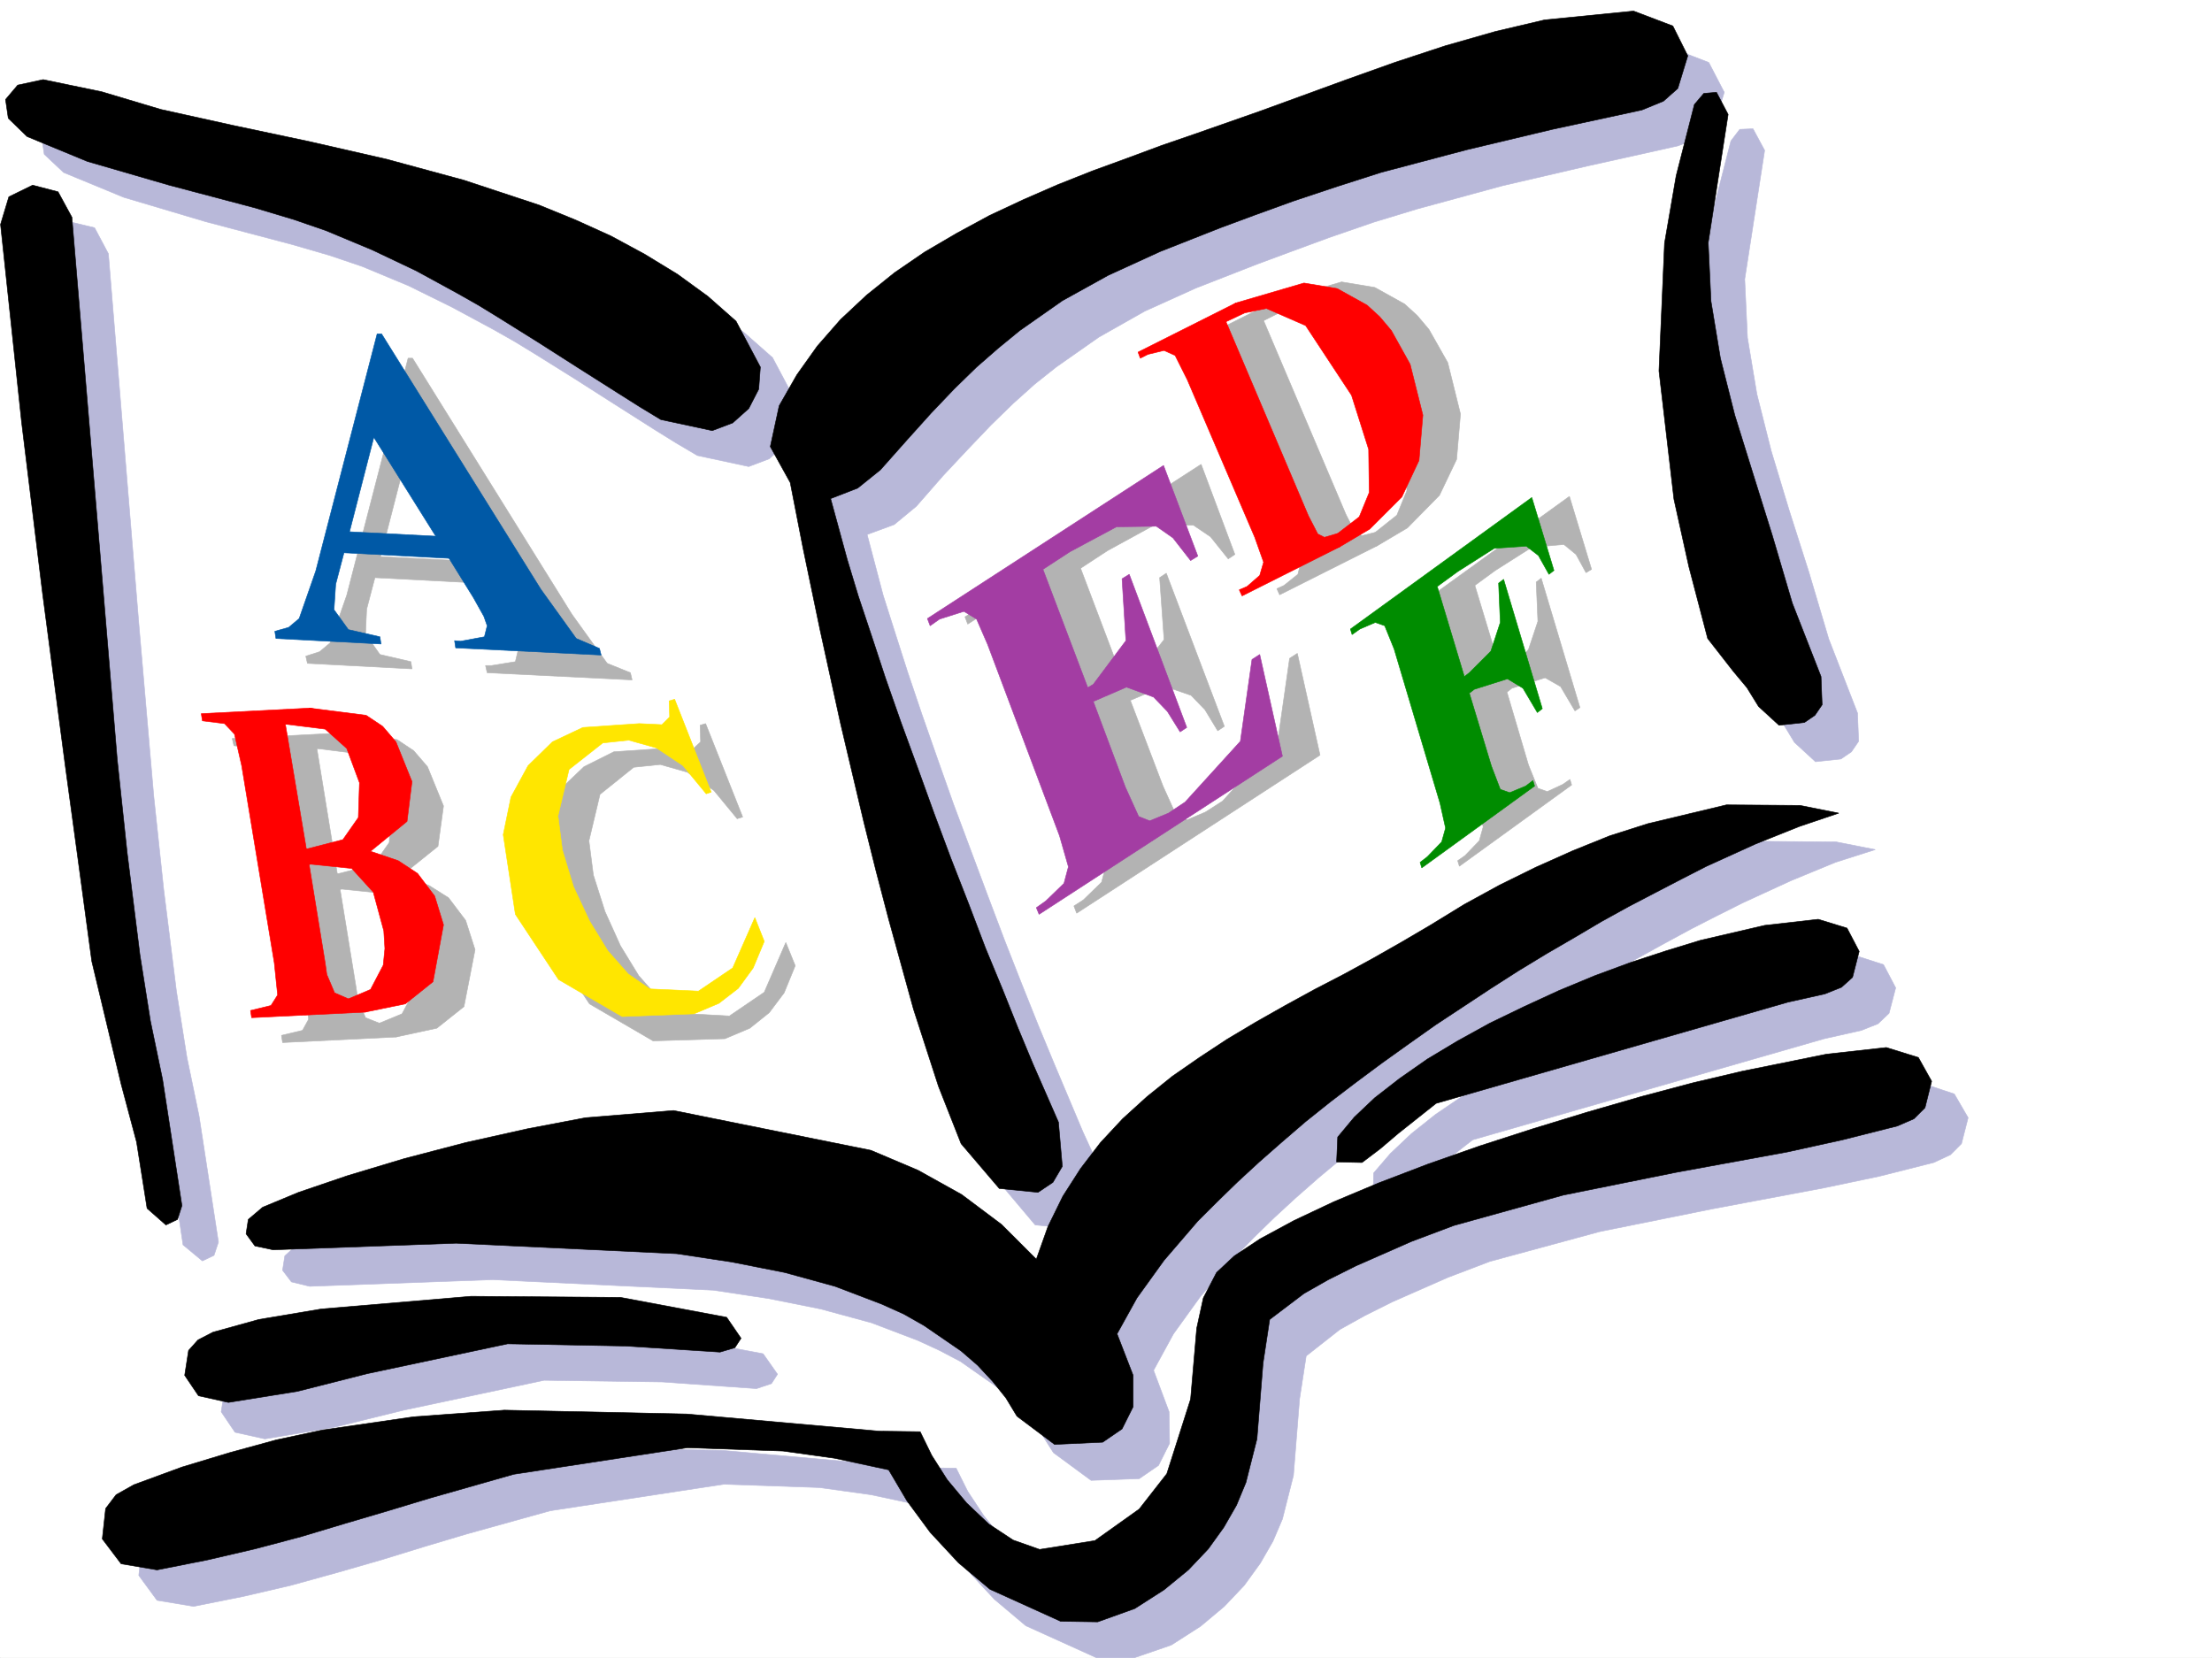
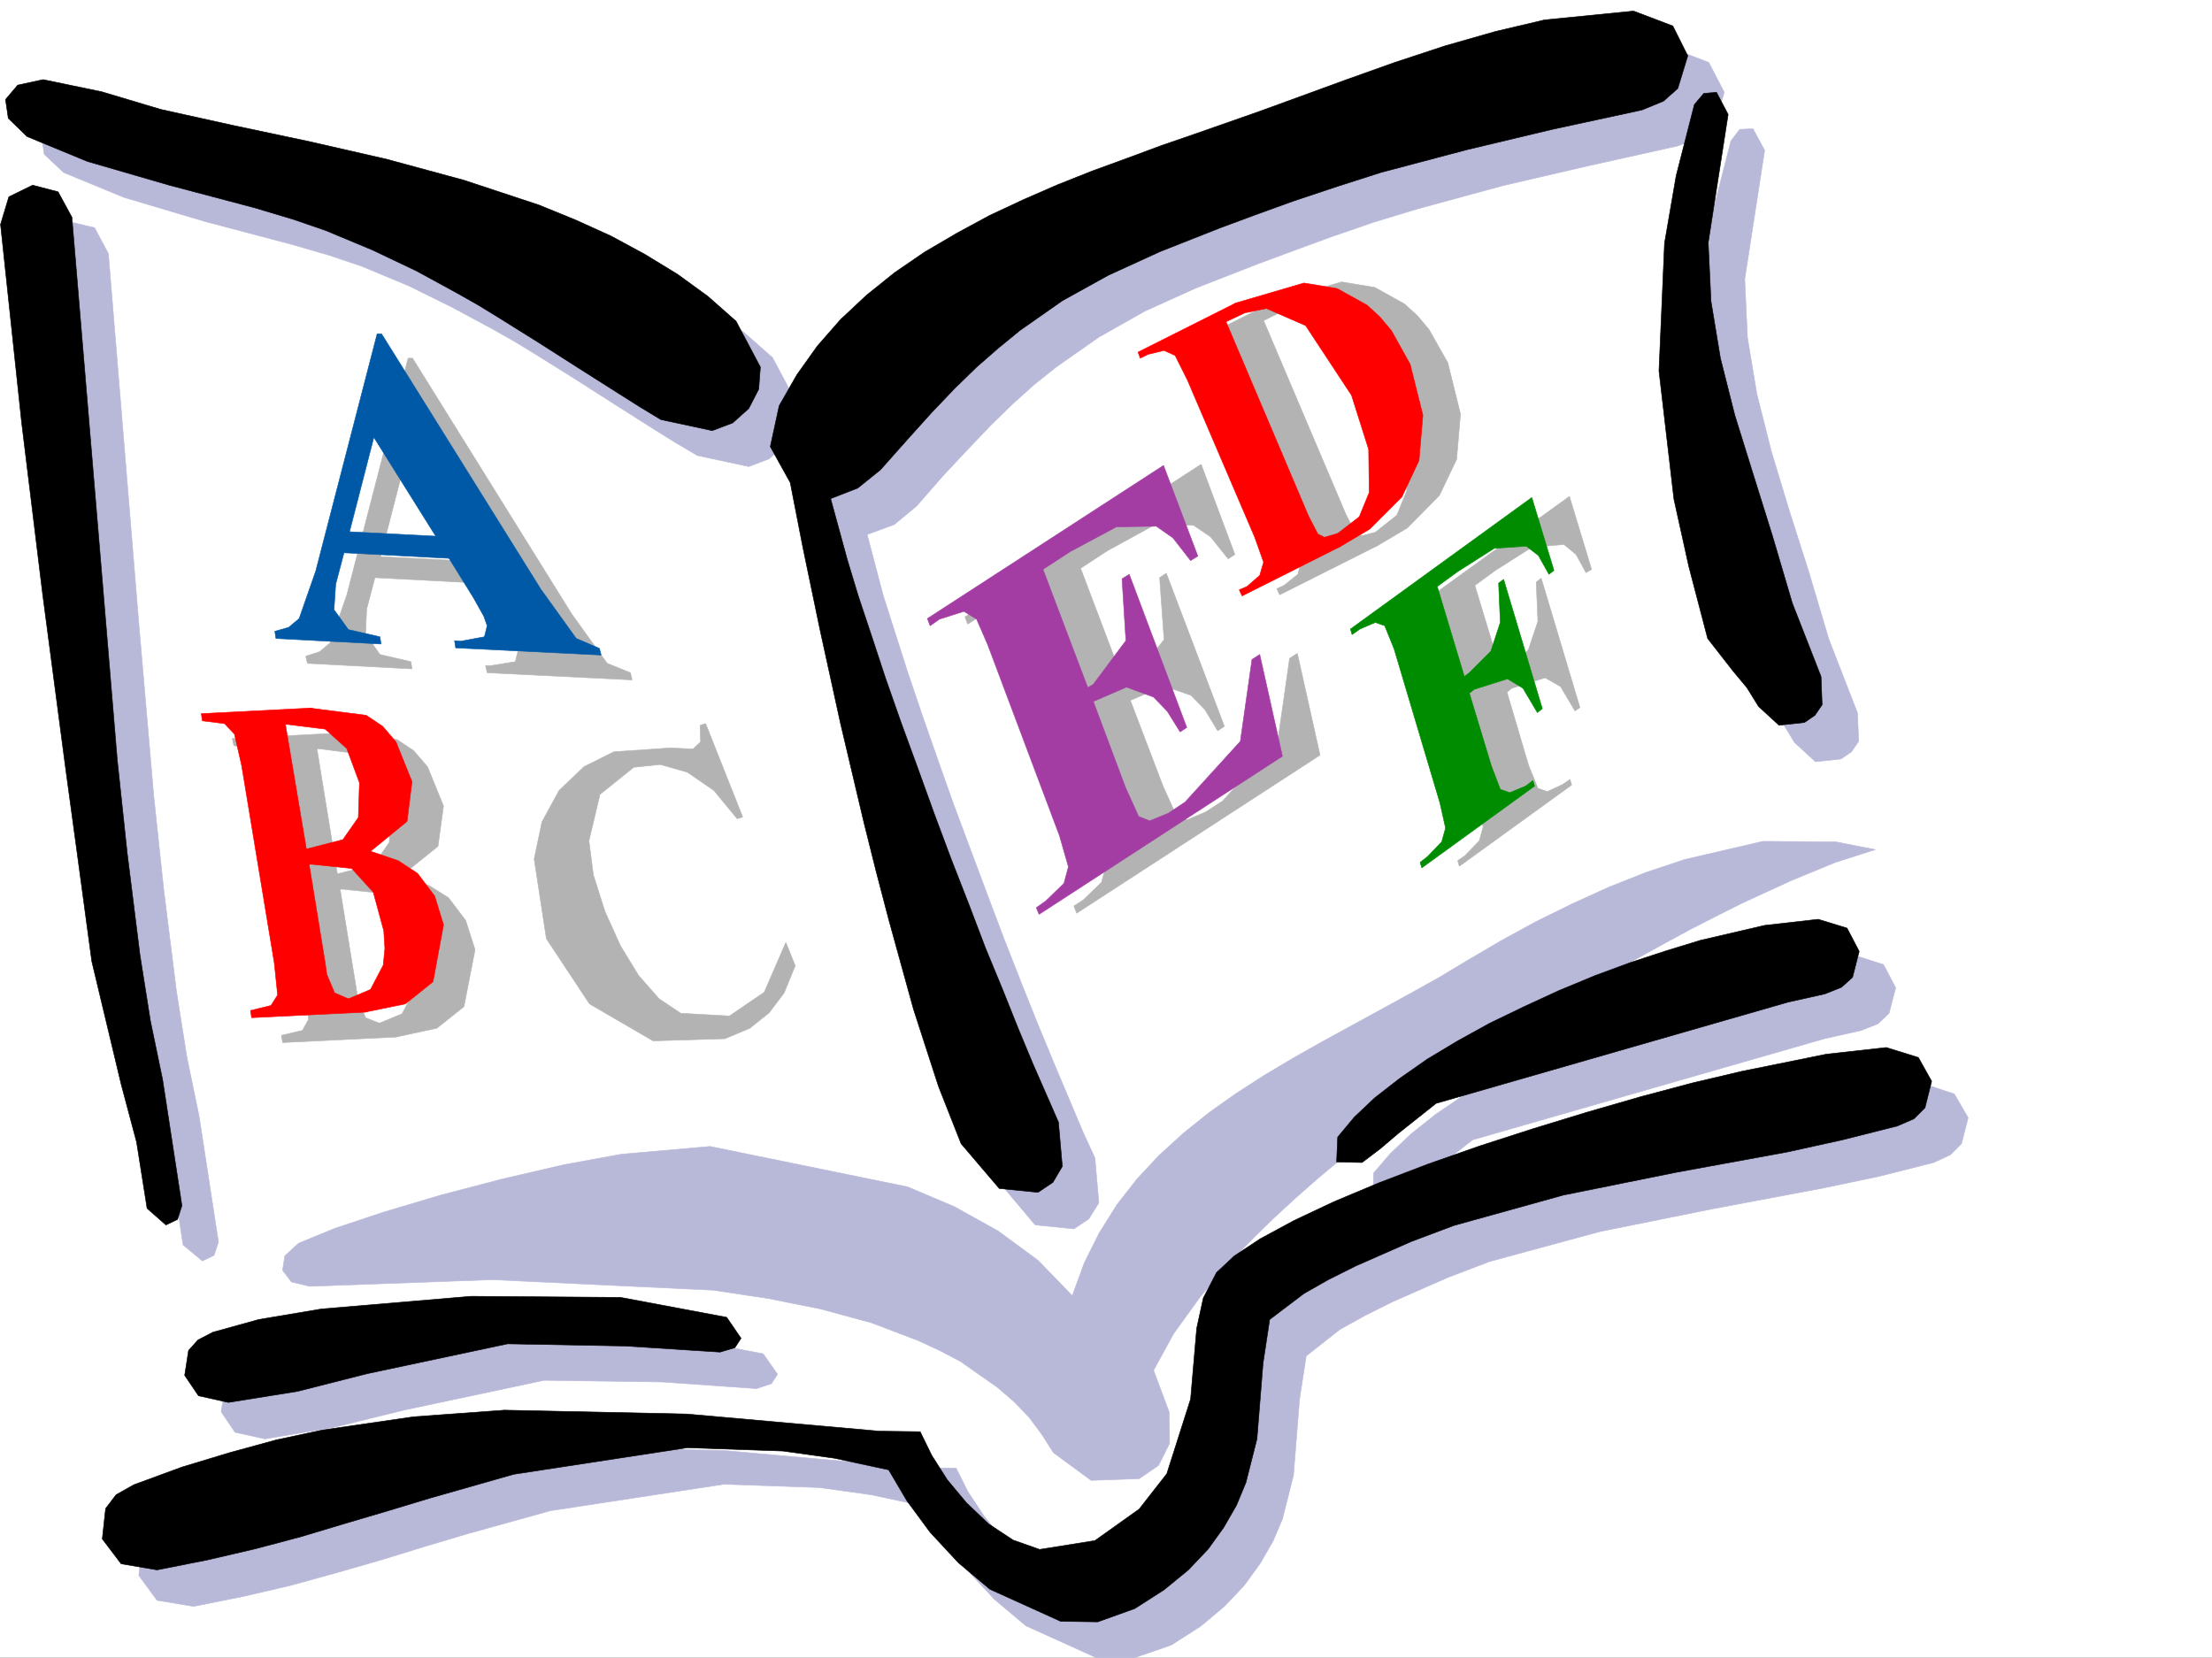
<svg xmlns="http://www.w3.org/2000/svg" width="2997.016" height="2246.668">
  <rect width="100%" height="100%" fill="#333333" stroke="none" />
  <defs>
    <clipPath id="a">
      <path d="M0 0h2997v2244.137H0Zm0 0" />
    </clipPath>
  </defs>
-   <path fill="#fff" d="M0 2246.297h2997.016V0H0Zm0 0" />
+   <path fill="#fff" d="M0 2246.297h2997.016V0H0m0 0" />
  <g clip-path="url(#a)" transform="translate(0 2.16)">
-     <path fill="#fff" fill-rule="evenodd" stroke="#fff" stroke-linecap="square" stroke-linejoin="bevel" stroke-miterlimit="10" stroke-width=".743" d="M.742 2244.137h2995.531V-2.16H.743Zm0 0" />
-   </g>
+     </g>
  <path fill="#b3b3b3" fill-rule="evenodd" stroke="#b3b3b3" stroke-linecap="square" stroke-linejoin="bevel" stroke-miterlimit="10" stroke-width=".743" d="m1464.059 769.996 60.683 160.27 7.469-5.239 44.965-58.414-5.98-83.91 8.992-5.98 78.667 207.465-8.992 6.019-17.242-28.465-18.73-19.472-36.715-12.747-45.707 19.473 44.222 116.09 17.985 39.723 14.976 5.984 24.711-10.48 23.227-14.973 74.953-83.168 15.719-110.106 10.48-6.726 30.73 137.828-329.69 214.191-3.716-9.738 12.707-8.21 24.75-23.966 5.985-22.484-12.004-41.953-97.398-259.156-14.977-35.192-17.242-9.734-32.961 10.48-12.746 8.25-3.715-9.777 319.918-206.719 45.707 122.106-8.992 5.984-23.97-29.95-23.226-15.718h-53.214l-62.954 34.445zm402.339-30.73 40.47-23.97 43.44-44.183 23.227-48.68 5.238-61.425-17.242-69.637-25.457-44.965-15.758-18.73-17.203-15.719-40.469-22.48-44.964-7.47-92.157 26.938-47.195 35.23 33.703-9.734 25.496-12.746 29.207-5.242 53.215 22.484 62.168 95.09 23.227 72.688.742 58.414-13.488 32.96-29.207 23.227-44.97 32.18zm0 0" />
  <path fill="#b3b3b3" fill-rule="evenodd" stroke="#b3b3b3" stroke-linecap="square" stroke-linejoin="bevel" stroke-miterlimit="10" stroke-width=".743" d="m1712.031 434.441 111.672 262.907 12.707 24.71 8.992 3.715 17.989-4.457 3.007 17.95-132.624 66.664-3.754-8.25 9.734-4.457 18.73-15.016 4.497-17.945-11.965-33.707-91.418-214.227-16.5-32.219-14.973-6.726-21.742 5.242-9.735 4.496-3.753-7.508 132.628-66.668zm286.215 358.782 36.715 121.328 6.762-4.5 29.207-29.95 12.75-38.199-2.27-53.175 6.766-5.243 52.433 175.246-6.726 4.5-19.473-32.964-20.996-11.961-44.965 14.23-6.726 5.238 29.207 98.848 12.75 31.473 12.746 4.496 20.957-9.734 9.734-6.766 2.27 7.508-152.102 110.105-2.265-7.508 9.734-6.722 19.512-20.215 5.238-18.73-7.504-33.704-62.172-209.734-12.746-30.692-12.746-4.496-21.738 8.993-9.739 6.726-2.226-7.508 245.742-177.515 29.988 98.882-7.504 4.5-13.492-24.714-16.46-13.489-43.477 3.754-49.465 31.438zM513.969 1386.406l-18.727-7.465-10.48-24.71-2.23-15.758-21.74-133.293 47.938-12.746-51.69-8.25-27.724-170.008 93.645-9.735-61.426-11.261-146.86 7.507 2.27 9.735 29.207 3.754 13.489 13.449 10.48 43.48 43.48 266.622 4.497 43.441-8.25 14.976-28.465 6.762 1.484 9.738 153.586-7.507 31.473-13.489zm0 0" />
  <path fill="#b3b3b3" fill-rule="evenodd" stroke="#b3b3b3" stroke-linecap="square" stroke-linejoin="bevel" stroke-miterlimit="10" stroke-width=".743" d="m536.453 1405.137 55.442-11.965 36.714-29.207 15.016-77.145-12.746-39.726-23.227-30.692-26.234-16.5-37.457-13.453 49.46-39.722 7.47-54.665-21.704-53.175-18.726-21.739-22.484-14.976-76.442-8.992-32.219 20.996 53.215 6.726 29.953 26.977 16.5 46.414-1.523 47.191-20.961 29.993-49.46 12.707 3.01 20.214 58.415 6.02 29.992 32.18 13.488 51.691 2.23 24.711-2.23 22.48-17.242 32.22-30.734 12.706zm419.582-424.664 50.203 126.566-7.468 2.266-31.477-38.2-35.969-24.75-36.715-10.48-35.972 3.754-45.707 36.715-14.977 62.914 5.98 46.41 15.758 49.46 20.957 46.415 24.75 40.469 27.723 31.433 29.207 19.512 65.926 3.715 47.23-32.18 29.207-67.406 12.75 31.433-15.015 36.715-20.215 26.942-26.238 20.996-33.703 14.234-97.399 2.969-86.176-50.164-58.414-88.406-16.5-107.836 10.477-50.207 23.226-42.657 33.743-32.218 40.43-20.215 76.44-5.238 30.735 1.484 10.477-9.734-.743-22.485zm-448.047-197.77 143.106 7.508 32.96-18.73-51.69-11.22-116.868-6.023L490 766.242zm0 0" />
  <path fill="#b3b3b3" fill-rule="evenodd" stroke="#b3b3b3" stroke-linecap="square" stroke-linejoin="bevel" stroke-miterlimit="10" stroke-width=".743" d="m651.094 790.21 32.96 52.435 14.231 26.195 3.754 12.004-3.754 15.718-32.215 5.239h-8.21l2.226 9.738 196.32 9.734-2.265-9.734-31.477-12.707-47.937-66.668-215.793-346.816h-5.98l-83.169 321.324-22.48 64.437-14.235 11.965-18.726 6.02 2.226 9.738 141.621 7.469-1.484-9.739-41.957-9.734-19.508-27.723 1.524-33.703 11.222-42.699 7.508-28.465 32.961-128.05 83.906 134.074zm0 0" />
  <path fill="red" fill-rule="evenodd" stroke="red" stroke-linecap="square" stroke-linejoin="bevel" stroke-miterlimit="10" stroke-width=".743" d="m472.016 1353.445-18.73-8.21-10.477-24.712-2.23-15.757-21.74-133.29 47.192-12.746-50.945-8.25-28.465-169.265 94.387-9.735-61.426-12.003-146.86 7.503 1.485 9.739 29.992 3.754 13.488 14.23 9.735 42.7 44.223 267.363 4.496 43.441-8.993 14.234-27.722 6.762 1.488 9.738 153.582-7.507 31.477-12.707zm0 0" />
  <path fill="red" fill-rule="evenodd" stroke="red" stroke-linecap="square" stroke-linejoin="bevel" stroke-miterlimit="10" stroke-width=".743" d="m494.496 1371.434 54.703-11.223 37.457-29.95 14.235-77.144-11.965-38.984-23.227-30.692-26.238-17.246-37.457-12.707 49.46-40.469 6.727-53.917-21.738-53.918-17.988-20.996-22.442-14.977-76.441-9.734-32.96 21.738 53.956 6.726 29.207 26.235 17.246 46.41-1.527 47.195-20.957 29.95-49.461 12.75 3.012 20.21 58.414 6.024 29.246 32.18 14.234 52.433 1.485 23.969-2.23 22.48-17.243 32.961-29.988 12.707zm0 0" />
-   <path fill="#ffe600" fill-rule="evenodd" stroke="#ffe600" stroke-linecap="square" stroke-linejoin="bevel" stroke-miterlimit="10" stroke-width=".743" d="m914.078 947.512 49.465 125.824-6.727 2.227-31.476-38.16-35.973-23.97-37.457-10.519-35.226 3.754-45.711 35.973L756 1105.55l5.98 46.414 15.016 49.46 21.7 46.411 24.75 40.469 27.722 31.437 29.207 20.254 65.922 2.973 46.453-31.438 29.988-68.152 12.746 32.18-15.011 35.972-20.215 27.723-26.238 20.215-33.704 14.23-97.398 3.715-86.176-50.164-58.457-88.367-16.46-107.875 10.48-50.95 23.226-42.656 32.961-32.218 41.211-19.473 76.442-5.238 30.73 1.484 10.48-10.477-.742-21.742zm0 0" />
  <path fill="#0059a6" fill-rule="evenodd" stroke="#0059a6" stroke-linecap="square" stroke-linejoin="bevel" stroke-miterlimit="10" stroke-width=".743" d="m466.031 749 142.364 7.508 33.707-18.73-51.692-11.223-116.87-6.02-25.493 12.004zm0 0" />
  <path fill="#0059a6" fill-rule="evenodd" stroke="#0059a6" stroke-linecap="square" stroke-linejoin="bevel" stroke-miterlimit="10" stroke-width=".743" d="m608.395 756.508 32.96 53.176 14.235 25.453 4.496 12.746-3.754 14.976-32.219 5.98-8.21-.741 1.488 9.738 197.062 9.734-2.27-8.992-31.472-13.453-47.938-66.664L516.98 452.387h-5.984L427.832 773.71l-22.48 64.437-14.235 11.965-18.73 5.278 1.488 9.734 142.363 7.469-1.488-9.735-42.734-9.734-19.473-26.98 2.27-34.45L466.03 749l7.508-28.465 32.961-128.05 83.91 134.07zm0 0" />
  <path fill="#a33da3" fill-rule="evenodd" stroke="#a33da3" stroke-linecap="square" stroke-linejoin="bevel" stroke-miterlimit="10" stroke-width=".743" d="m1413.074 771.48 60.723 160.274 7.469-4.457 44.222-59.2-5.242-83.867 9.738-6.023 77.926 207.504-8.992 5.984-17.246-27.722-18.727-19.473-36.714-13.488-44.965 19.468 43.476 116.13 17.989 39.687 14.972 5.98 25.457-10.476 22.48-14.977 74.919-82.383 15.754-110.851 10.48-6.762 30.734 137.828-329.691 214.227-3.715-8.992 12.707-8.993 24.75-23.968 5.98-22.485-12.003-41.953-97.395-259.156-14.976-34.445-17.243-10.48-32.96 10.48-12.75 8.992-3.711-9.735 319.914-207.464 46.449 122.812-9.735 6.024-23.968-30.735-22.48-15.719-53.962.743-62.949 33.707zm0 0" />
  <path fill="red" fill-rule="evenodd" stroke="red" stroke-linecap="square" stroke-linejoin="bevel" stroke-miterlimit="10" stroke-width=".743" d="m1815.453 740.79 40.469-23.97 43.437-43.441 23.227-49.461 5.238-61.426-17.242-68.894-25.453-45.707-15.758-18.692-17.203-15.754L1811.699 391l-44.965-7.508-92.16 26.98-47.191 35.188 33.703-9.734 25.492-12.004 29.207-5.98L1769 441.163l62.172 94.39 23.223 73.391.742 58.414-13.489 32.961-29.207 22.485-44.964 32.96zm0 0" />
  <path fill="red" fill-rule="evenodd" stroke="red" stroke-linecap="square" stroke-linejoin="bevel" stroke-miterlimit="10" stroke-width=".743" d="m1661.086 435.926 111.629 262.91 12.746 24.71 8.996 4.497 17.984-5.238 3.012 17.984-132.629 66.664-3.754-8.25 10.48-4.496 17.243-14.977 5.238-17.984-11.965-33.703-91.414-213.488-16.5-32.922-14.976-6.762-21.738 5.238-10.481 5.239-3.008-8.211 132.625-66.664zm0 0" />
  <path fill="#008c00" fill-rule="evenodd" stroke="#008c00" stroke-linecap="square" stroke-linejoin="bevel" stroke-miterlimit="10" stroke-width=".743" d="m1947.297 794.707 36.715 122.07 6.765-5.238 29.207-29.207 12.746-38.945-2.265-53.176 6.762-5.238 52.433 175.246-6.726 5.277-19.47-32.96-21-12.747-44.964 14.23-6.723 5.243 29.95 98.883 12.003 31.437 12.747 4.496 21.703-8.992 9.734-7.469 2.266 7.469-152.84 110.848-2.27-7.47 9.739-7.507 19.511-20.215 5.239-18.726-7.508-33.707-62.168-208.95-12.746-31.476-12.746-4.496-20.961 8.992-10.516 7.469-2.23-7.47 245.746-178.253 29.988 98.844-6.766 5.238-14.23-25.453-16.5-12.746-43.441 3.008-49.461 31.476zm0 0" />
  <path fill="#b8b8d9" fill-rule="evenodd" stroke="#b8b8d9" stroke-linecap="square" stroke-linejoin="bevel" stroke-miterlimit="10" stroke-width=".743" d="m107.875 157.3 78.672 16.462 80.191 23.968 98.887 21.739 102.676 21.699 104.867 23.969 104.902 27.722 101.899 34.446 49.46 19.472 47.934 22.485 45.711 24.71 44.219 26.977 41.215 29.953 38.199 33.703 32.96 62.168-2.972 29.207-12.746 26.239-21.738 19.472-27.723 10.477-69.675-14.973-29.208-17.246-27.722-17.203-55.445-35.23-53.958-34.446-53.957-33.703-26.98-16.46-27.723-15.759-56.93-30.695-59.195-29.207-62.953-26.234-44.18-14.977-51.69-14.976-116.169-30.692-110.887-32.96-81.64-33.708-26.235-24.71-3.753-24.75 17.242-19.473Zm2283.012 46.45-26.98 174.504 3.714 79.41 12.746 76.363 19.473 77.184 24.008 79.375 26.98 84.648 26.938 90.637 38.984 100.367 1.484 38.203-9.734 14.23-14.234 9.74-34.485 3.71-28.465-26.195-14.976-24.711-18.727-22.485-35.23-44.18-25.453-97.359-19.473-92.16-20.996-173.015 8.25-173.02 15.719-91.375 24.75-96.617 11.964-15.719 17.985-.781zM337.16 1853.809l62.95-16.5 83.91-14.192 203.789-17.988 202.304 2.23 143.848 26.977 19.473 27.723-8.211 12.707-20.254 6.765-127.352-8.992-160.347-2.27-190.301 40.47-94.426 23.226-93.645 15.719-40.468-8.993-18.727-27.722 5.238-33.707 12.747-14.23zm-89.148-167.035-13.489-90.633-21.742-77.887-38.941-167.035-18.73-137.828-17.243-126.567-30.734-232.957-28.465-233.703-29.207-266.621 11.965-38.203 32.219-14.973 34.484 8.211 18.73 35.227L188.07 844.87l20.215 233.703 13.488 126.606 17.247 137.789 14.23 89.89 16.46 79.41 26.24 170.75-5.985 17.989-15.758 7.508zm1613.148-97.36 22.48-26.234 28.465-26.942 32.965-26.234 37.457-25.453 41.211-24.715 44.184-23.965 46.488-23.227 47.195-20.995 48.68-20.215 48.719-17.989 47.191-16.46 47.196-13.489 86.175-20.215 72.688-8.992 39.687 12.746 16.5 31.438-8.996 34.484-14.972 14.234-22.485 8.954-50.203 11.261-476.512 137.043-50.949 39.727-24.75 20.957-24.71 18.73h-34.485zm0 0" />
  <path fill="#b8b8d9" fill-rule="evenodd" stroke="#b8b8d9" stroke-linecap="square" stroke-linejoin="bevel" stroke-miterlimit="10" stroke-width=".743" d="m1452.8 1755.668 16.5-44.926 20.216-40.43 23.968-38.199 26.977-34.488 29.992-32.18 32.961-29.988 34.445-27.683 35.973-25.493 38.2-24.71 38.984-23.227 39.687-22.442 39.723-21.742 39.726-21.7 39.688-21.737 38.98-21.703 37.461-22.48 47.192-27.724 47.937-26.195 48.719-23.969 49.46-22.484 50.95-20.215 51.688-17.242 106.39-24.711 98.887.742 53.215 10.48-53.957 17.243-59.942 24.71-65.18 29.95-34.449 17.246-35.226 17.984-35.973 19.473-36.715 20.215L2181.82 1319l-37.46 22.48-37.458 23.227-74.914 47.938-37.457 25.453-36.715 25.453-35.972 25.496-35.23 26.937-34.446 26.239-33.746 26.976-32.215 26.942-30.695 26.98-29.246 26.938-27.723 26.98-26.195 26.977-45.711 52.433-36.715 50.91-26.977 49.461 20.996 56.149.743 42.695-15.016 29.953-26.195 17.985-65.18 2.27-50.95-37.462-15.753-24.71-17.246-23.223-20.215-21-22.48-19.47-50.204-35.19-28.464-14.977-29.211-13.488-62.95-23.97-68.933-18.726-71.16-14.234-74.176-11.223-298.957-14.23-248.012 8.992-24.71-5.98-12.005-15.758 3.012-19.473 18.726-17.203 49.422-20.254 65.22-21.703 77.929-23.223 83.164-21.742 83.91-19.469 77.926-14.234 119.879-10.48 267.484 54.702 63.656 26.938 59.196 32.965 53.957 39.683zm0 0" />
  <path fill="#b8b8d9" fill-rule="evenodd" stroke="#b8b8d9" stroke-linecap="square" stroke-linejoin="bevel" stroke-miterlimit="10" stroke-width=".743" d="m1295.46 1989.367 15.72 31.477 21.738 32.96 26.238 32.18 29.95 27.723 32.96 21.738 35.973 12.707 74.172-11.218 59.941-43.442 38.239-47.195 32.218-101.11 8.211-95.875 8.25-41.953 17.989-33.703 23.968-22.445 35.97-23.969 45.71-24.75 53.957-24.71 60.684-25.454 66.664-25.457 69.676-24.75 72.687-23.965 73.43-22.445 72.687-20.254 70.418-18.691 65.922-16.5 115.387-23.223 80.937-8.996 42.696 14.234 18.73 32.219-8.992 35.191-14.977 15.012-22.484 10.48-74.172 18.727-74.914 15.719-151.355 28.465-152.102 30.695-149.086 40.469-56.969 21.699-74.918 32.96-37.457 18.731-33.703 18.727-45.707 35.934-8.996 58.453-8.25 103.343-14.973 59.196-12.75 29.953-17.242 29.95-21.699 29.948-26.98 28.465-32.22 26.98-39.722 25.454-50.207 17.246h-50.945l-95.914-43.441-42.696-35.973-38.203-41.172-31.472-43.441-23.97-41.211-73.429-15.72-69.676-9.733-129.617-4.497-235.265 35.934-113.157 31.473-57.672 17.207-58.453 17.984-59.941 17.242-62.207 17.203-64.438 14.977-67.41 13.488-49.46-8.21-24.712-33.704 4.496-41.953 14.235-17.988 23.222-14.23 65.926-23.227 63.692-20.215 63.695-16.461 62.91-13.488 123.637-18.73 122.89-8.25 247.27 5.241 259.973 23.223zM1174.836 724.29l21.742 82.382 15.719 49.46 17.242 53.919 19.473 57.676 20.957 59.898 21.738 61.426 23.227 62.172 23.226 62.168 23.223 61.425 23.226 59.16 22.48 56.184 21.743 52.434 20.215 47.937 17.984 42.696 16.5 35.972 5.242 60.645-13.492 21.742-20.215 13.488-52.472-5.277-51.688-61.39-30.734-77.926-32.961-104.083-34.445-122.109-16.5-65.14-16.465-66.668-31.473-133.329-28.465-126.605-23.226-110.852-17.243-88.363-26.238-49.46 12.004-54.665 23.227-42.695 28.464-38.946 31.477-35.933 35.188-32.961 38.242-29.988 40.43-27.684 42.734-25.492 44.926-23.969 45.707-21.7 47.234-20.214 47.195-18.73 47.192-17.985 46.453-16.5 45.707-15.719 87.66-30.695 55.445-20.215 60.684-22.48 65.96-23.227 68.153-22.484 68.192-20.215 66.703-15.715 120.625-11.262 52.43 20.254 21 40.43-13.493 44.184-20.254 17.242-29.207 11.222-121.367 26.977-116.125 26.98-115.426 31.438-59.156 17.984-60.722 20.957-50.946 18.73-46.453 17.243-82.422 32.18-69.676 31.476-62.168 35.188-57.714 40.469-29.207 23.226-29.207 26.195-29.989 29.207-31.476 32.965-33.703 35.97-35.973 41.17-29.953 24.716zm0 0" />
  <path fill-rule="evenodd" stroke="#000" stroke-linecap="square" stroke-linejoin="bevel" stroke-miterlimit="10" stroke-width=".743" d="m58.453 107.879 79.414 16.46 80.156 23.966 98.18 21.703 102.637 21.738 104.906 23.969L628.61 244.18l101.895 33.703 49.465 20.215 47.972 21.742 45.668 24.71 44.223 26.977 41.211 29.953 38.203 33.704 32.961 62.168-2.23 29.953-13.489 26.234-21.738 19.473-27.723 10.476-69.675-14.972-28.465-17.246-28.465-17.985-55.445-35.191-53.957-34.446-53.957-33.703-26.942-16.5-27.723-15.718-56.222-30.696-59.942-28.465-62.914-26.234-43.476-14.977-52.434-15.718-116.129-30.73-110.886-32.18-81.68-33.707-25.492-24.75-3.715-25.454 16.46-19.472Zm2282.973 47.152-26.98 173.801 3.753 79.371 12.746 77.145 19.473 77.144 24.71 79.414 26.24 83.867 26.976 91.418 38.945 99.586 1.484 38.203-9.734 14.231-14.234 9.734-34.446 3.754-27.722-25.453-15.758-25.492-18.727-22.445-34.449-44.184-25.492-97.395-20.215-91.378-20.254-173.762 7.508-173.016 15.758-91.375 24.71-96.617 12.747-15.016 17.203-1.484zM288.48 1805.129l62.168-17.242 84.653-14.23 203.047-17.208 202.3 1.488 143.891 26.977 19.473 28.426-8.254 12.746-20.211 5.984-127.39-8.21-160.348-3.012-190.301 40.43-94.426 23.968-93.644 15.016-40.47-8.996-18.73-27.72 5.242-33.706 12.747-14.23zm-89.187-167.777-14.234-89.891-20.957-78.629-39.723-166.293-18.73-138.57-17.243-126.567-30.695-232.957-28.504-232.96L.742 304.081l11.262-37.418 32.219-15.758 34.445 8.992 18.73 34.446 41.954 501.105 19.472 233.703 13.488 126.567 17.247 137.828 14.23 89.89 16.5 79.372 26.2 170.789-5.985 18.73-15.719 7.469zm1613.148-96.618 22.485-26.976 27.719-26.238 33.707-26.196 37.457-26.199 41.21-24.75 43.481-23.969 46.45-22.441 47.195-21.738 48.718-20.215 48.676-17.989 47.977-15.718 46.453-14.23 86.918-20.216 72.648-8.25 38.98 11.965 16.462 31.477-8.993 35.187-14.972 13.489-22.485 8.996-50.203 11.218-476.512 137.086-50.949 40.43-24.71 20.996-24.75 18.73-34.446-.742zm0 0" />
-   <path fill-rule="evenodd" stroke="#000" stroke-linecap="square" stroke-linejoin="bevel" stroke-miterlimit="10" stroke-width=".743" d="m1404.121 1706.246 15.719-44.184 20.215-41.21 24.004-37.458 26.941-35.19 29.988-32.22 32.965-29.949 34.445-27.723 36.715-25.453 37.496-24.71 38.946-23.227 39.726-22.48 39.684-21.704 40.469-20.996 39.726-21.699 38.2-21.742 38.203-22.442 46.449-28.464 47.976-26.239 48.68-23.965 50.203-22.445 50.207-20.254 51.688-16.46 106.39-25.454 99.668.742 52.434 10.48-53.176 17.985-59.941 23.969-65.961 29.95-33.707 17.241-35.97 18.692-35.933 18.73-36.714 20.254-36.715 21.7-37.457 21.738-38.243 23.226-37.457 23.969-74.914 49.422-35.972 25.453-36.715 26.238-35.23 26.195-34.446 26.239-33.707 26.937-32.219 27.723-30.73 26.98-29.207 26.938-27.723 26.98-26.238 26.196-45.707 53.175-36.715 50.95-26.977 48.68 21.739 56.187v42.695l-14.977 29.95-26.234 17.988-65.18 3.011-50.95-38.203-14.972-24.75-17.988-22.441-20.254-21.742-22.48-19.473-50.168-34.445-27.72-15.719-29.991-13.488-62.95-23.97-68.152-18.73-71.945-14.23-74.172-11.223-298.957-14.23-248.012 8.953-24.71-5.238-12.005-16.461 3.012-19.473 19.469-16.5 48.718-20.215 65.926-22.445 77.18-23.227 83.168-21.738 83.906-18.726 78.672-14.977 119.137-9.738 267.484 53.922 63.691 26.976 59.2 32.961 53.918 40.43zm0 0" />
  <path fill-rule="evenodd" stroke="#000" stroke-linecap="square" stroke-linejoin="bevel" stroke-miterlimit="10" stroke-width=".743" d="m1246.742 1939.945 15.758 32.22 20.957 32.96 26.238 31.438 29.989 28.464 32.96 21.739 35.934 12.71 74.953-11.964 59.942-42.7 37.457-47.937 32.218-101.113 8.25-95.871 8.993-41.211 17.949-34.45 24.008-22.48 35.187-23.227 45.707-24.71 53.961-25.454 60.684-25.453 66.703-25.496 70.418-24.71 71.906-23.223 73.43-22.446 72.687-20.996 70.418-18.73 66.703-15.72 114.645-23.222 80.894-8.992 43.48 13.488 17.99 32.22-8.997 35.933-15.012 14.972-22.445 9.739-74.21 18.726-74.915 16.5-151.36 27.723-152.097 30.695-148.344 41.211-57.675 21.7-74.954 32.96-37.457 18.73-32.96 18.727-46.454 35.192-8.992 59.199-8.25 102.598-14.976 59.156-12.747 30.734-17.203 29.95-20.996 29.206-26.98 28.465-32.961 26.98-39.727 25.454-50.164 17.988-50.203-.746-95.914-43.476-42.695-35.934-38.242-41.211-31.473-42.7-24.711-41.913-73.43-15.758-69.68-9.734-129.613-4.497-235.265 35.973-113.157 32.215-56.93 17.207-58.452 17.242-59.942 17.985-62.168 16.46-64.437 14.977-68.192 13.488-48.68-8.25-25.492-33.703 4.496-41.172 14.235-18.73 23.969-13.488 65.18-23.97 64.433-19.472 62.953-17.242 62.95-13.488 123.636-17.95 122.852-8.992 247.265 5.239 260.719 23.226zM1125.375 675.61l22.484 82.382 14.977 49.461 17.984 53.922 18.73 56.93 20.997 59.898 22.48 61.426 22.446 62.172 23.222 62.168 24.008 61.425 22.485 59.157 23.226 56.187 20.957 52.434 20.254 48.68 18.727 42.699 15.718 35.93 5.239 59.94-12.746 21.7-20.215 13.492-52.434-5.242-51.727-60.68-30.695-77.89-33.742-104.121-33.703-122.07-17.246-65.923-16.461-65.925-31.473-133.29-27.723-126.605-23.226-111.594-17.242-88.402-26.98-48.68 12.003-55.406 23.969-41.953 27.723-38.945 31.476-35.973 35.227-32.96 38.203-30.692 40.469-27.723 43.437-25.453 44.223-23.969 46.453-21.742 46.45-20.215 47.194-18.726 47.192-17.204 46.449-17.246 45.711-15.714 87.66-30.735 55.445-20.215 61.465-22.441 65.18-23.227 68.191-22.484 68.149-19.469 66.707-15.719 120.621-12.003 53.215 20.214 20.215 40.47-13.489 44.179-19.472 17.246-29.246 11.965-121.367 26.234-116.126 27.684-116.128 30.73-58.454 18.73-60.683 20.216-51.692 18.73-46.449 17.203-81.68 32.219-70.417 32.219-62.211 34.445-57.672 40.43-29.246 23.968-29.207 25.493-29.989 29.207-31.437 32.96-33 36.676-35.934 40.469-30.734 24.711zm0 0" />
</svg>